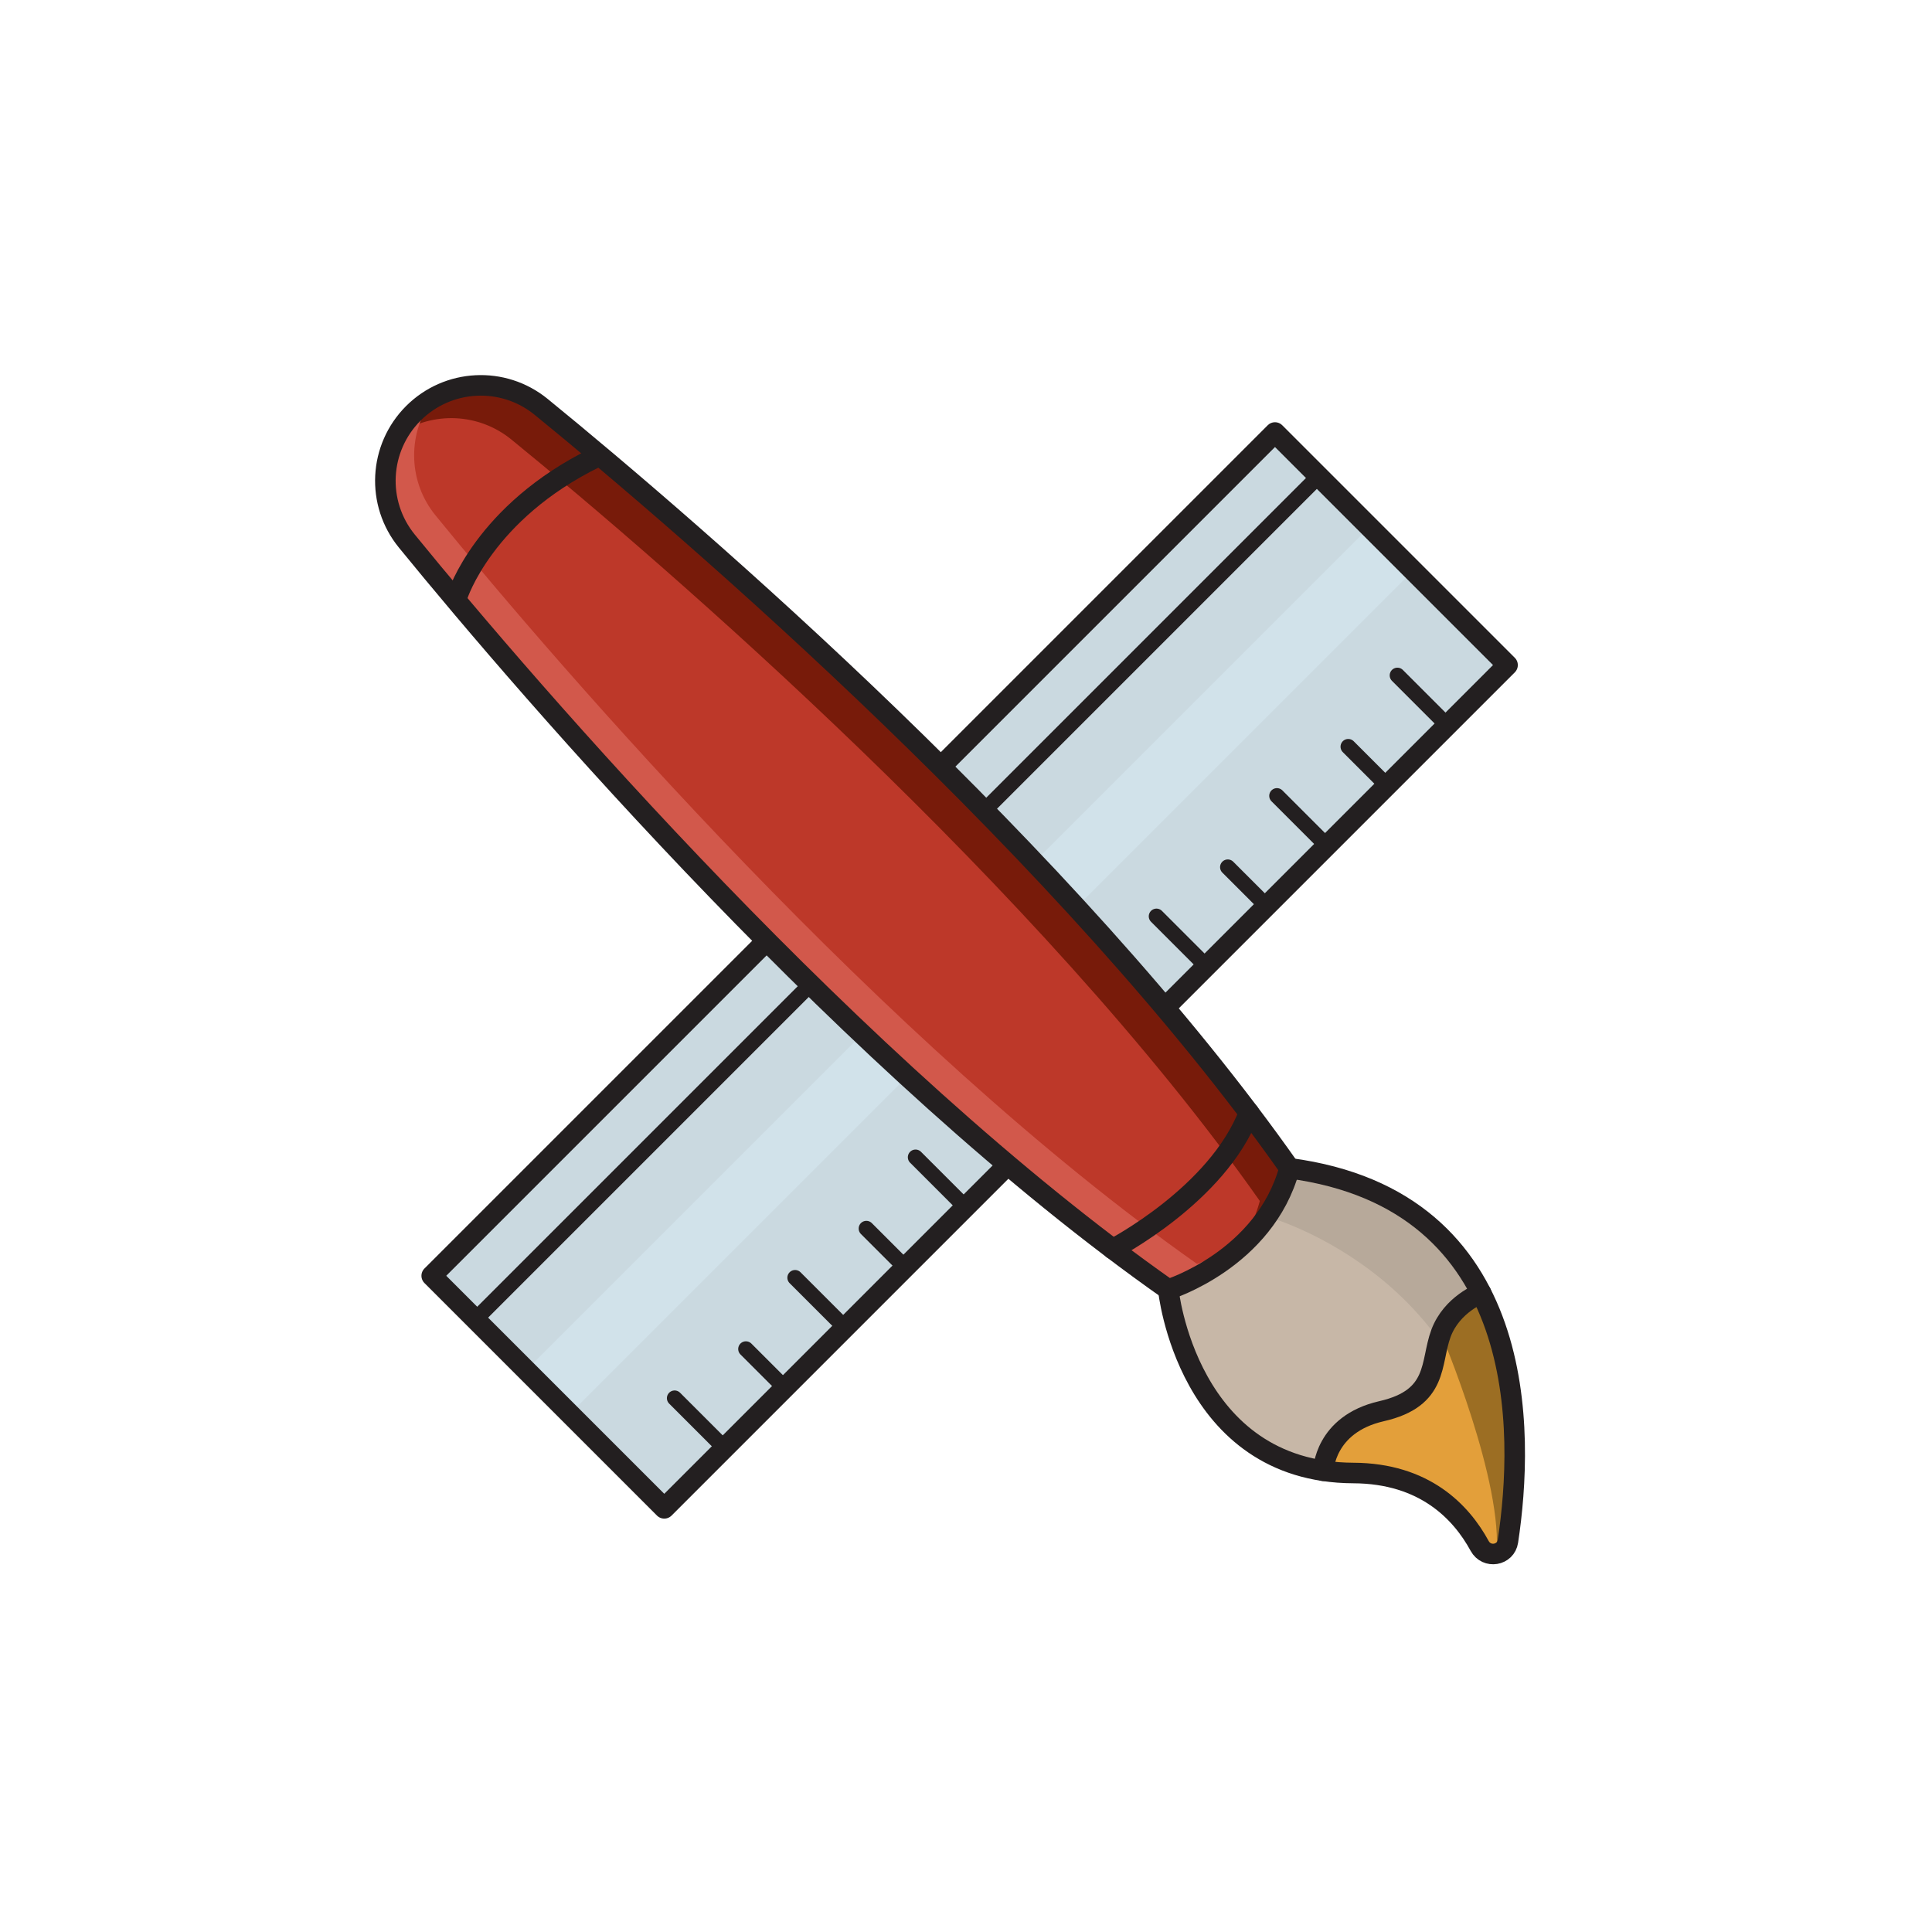
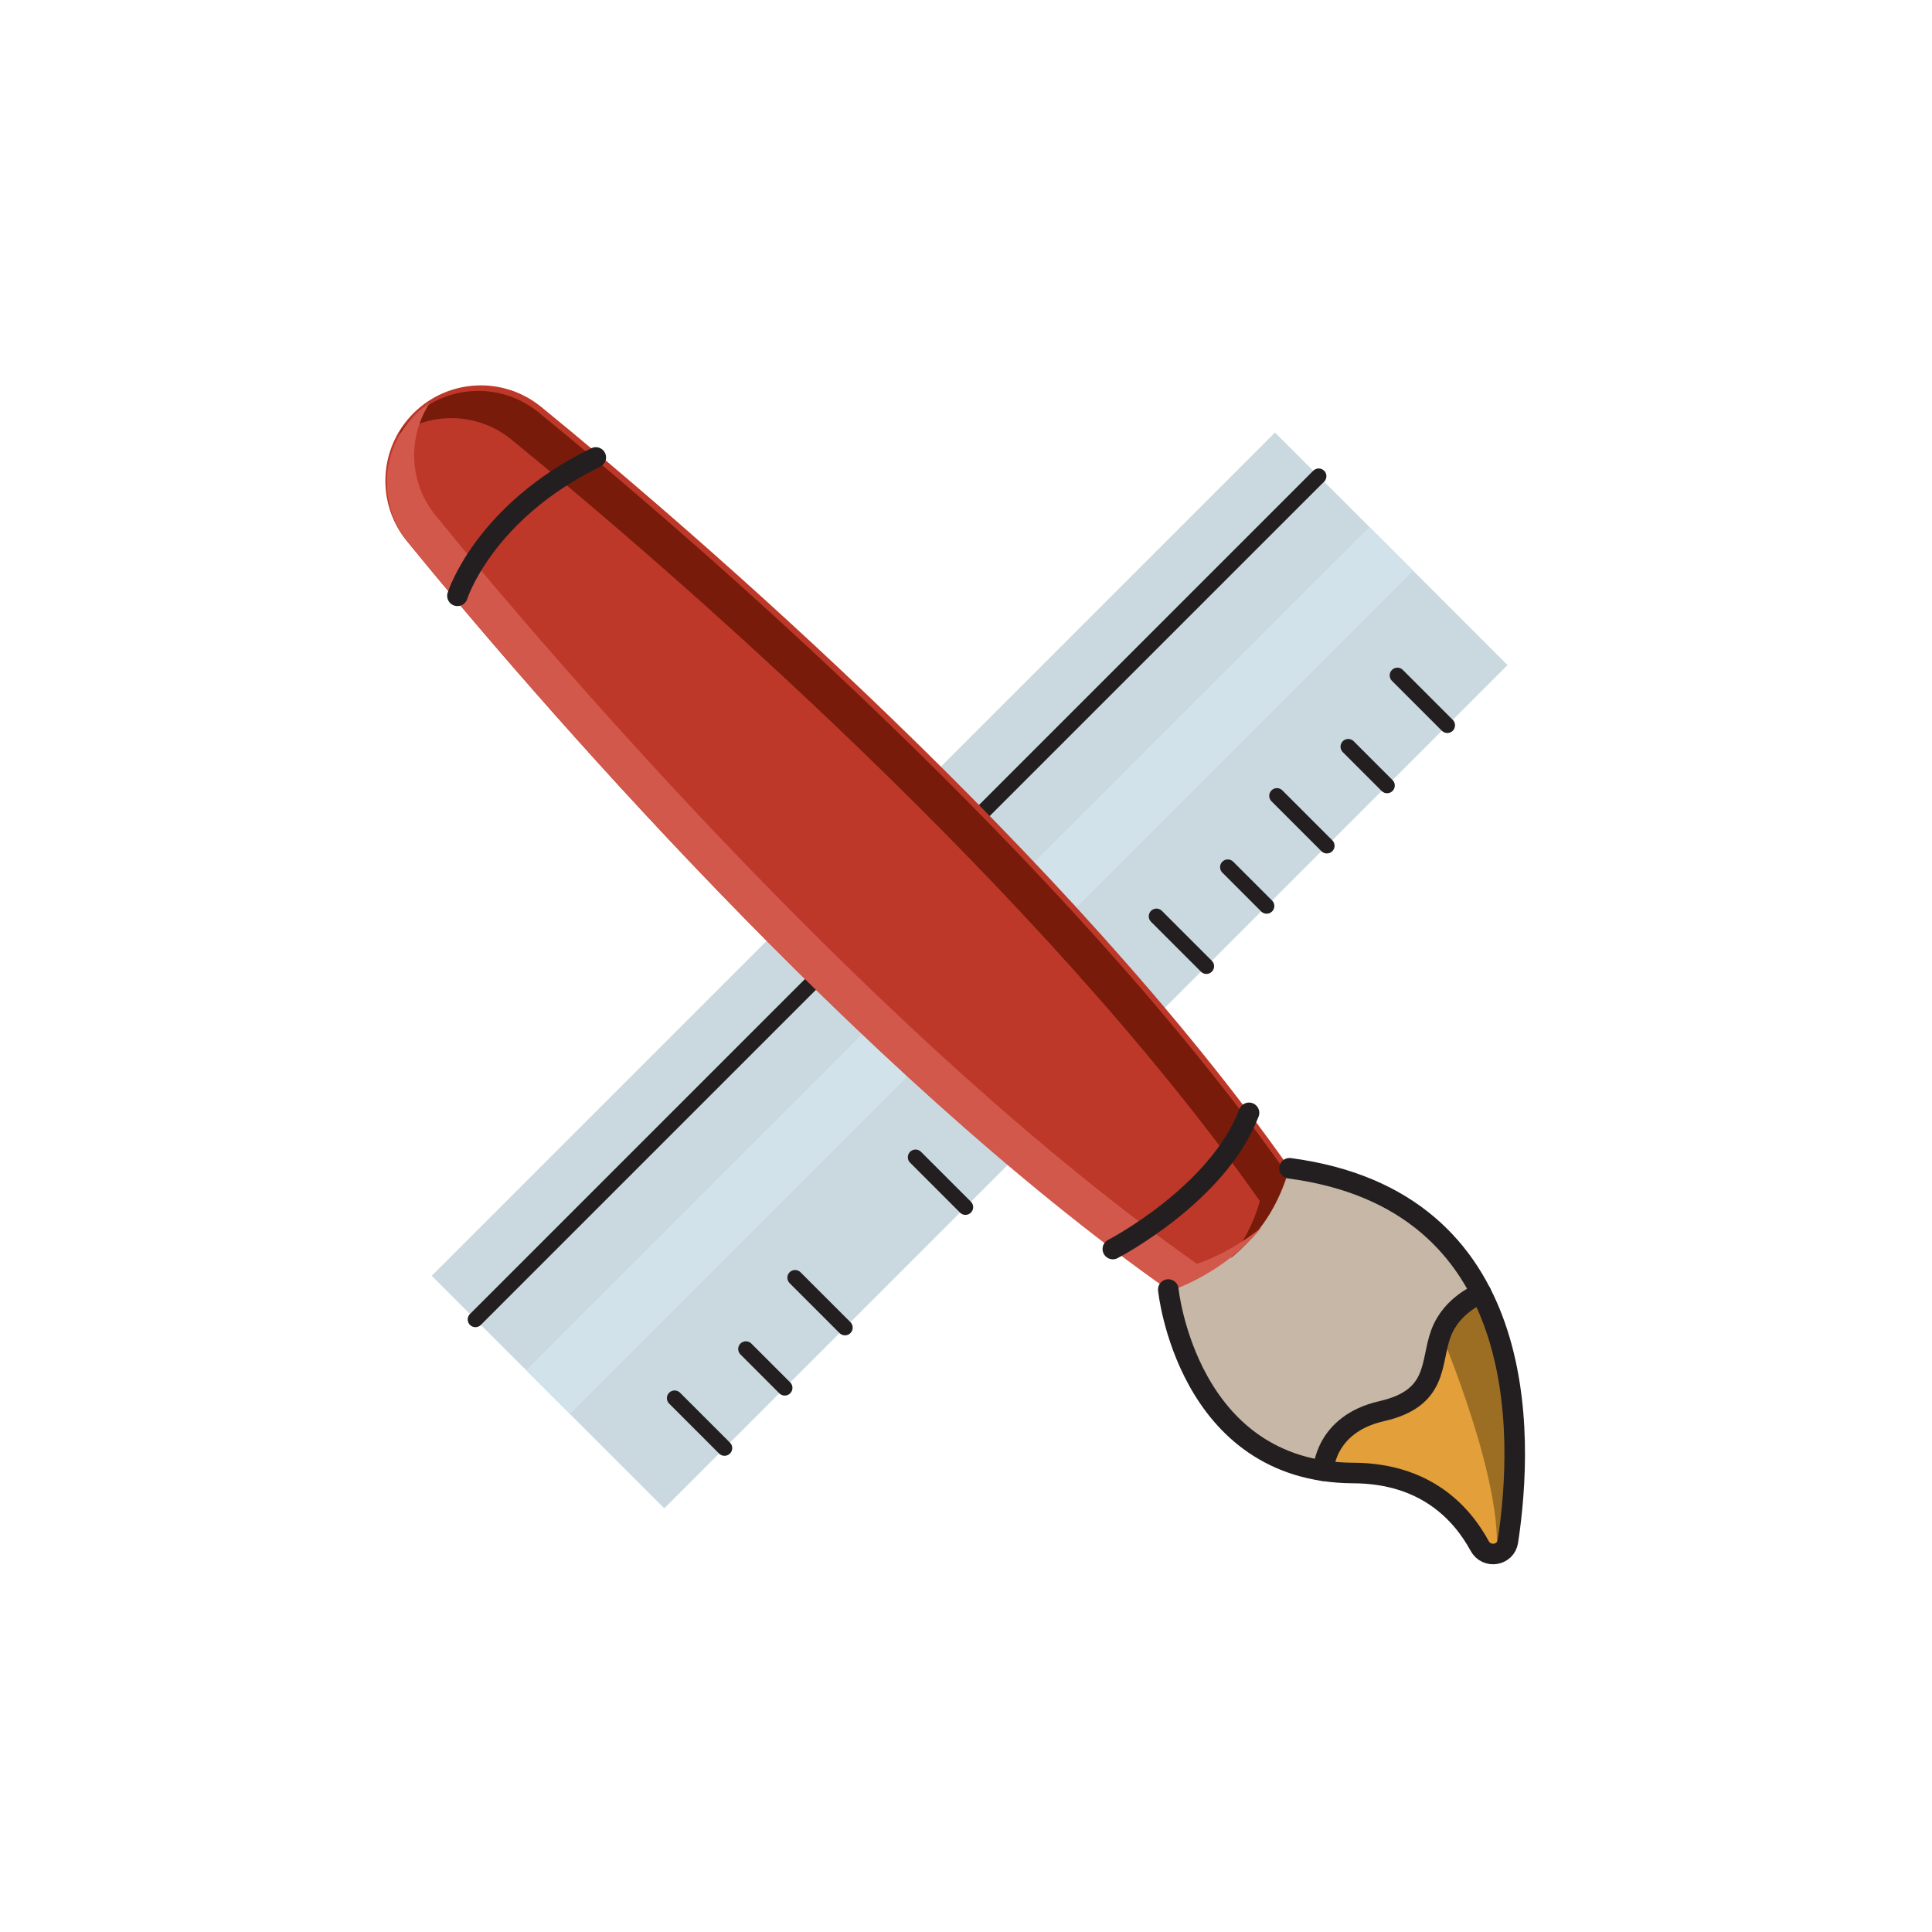
<svg xmlns="http://www.w3.org/2000/svg" height="188" viewBox="0 0 188 188" width="188">
  <g fill="none" fill-rule="evenodd" transform="translate(37.5 37.5)">
    <path d="m109.197 27.216-82.058 82.058-22.63-22.63 82.058-82.057z" fill="#cad9e0" />
    <path d="m100.008 18.026-82.058 82.058-4.25-4.253 82.058-82.055z" fill="#d1e2ea" />
    <g stroke="#231f20" stroke-linecap="round" stroke-linejoin="round">
-       <path d="m109.197 27.216-82.058 82.058-22.63-22.63 82.058-82.057z" stroke-width="2" />
      <path d="m8.762 90.894 82.058-82.058" stroke-width="1.5" />
      <path d="m33.002 103.411-4.857-4.857" stroke-width="1.5" />
      <path d="m38.863 97.55-3.78-3.78" stroke-width="1.5" />
      <path d="m44.724 91.689-4.857-4.857" stroke-width="1.5" />
-       <path d="m50.585 85.828-3.78-3.78" stroke-width="1.5" />
      <path d="m56.447 79.967-4.857-4.857" stroke-width="1.5" />
      <path d="m62.308 74.105-3.78-3.78" stroke-width="1.5" />
      <path d="m68.169 68.244-4.857-4.857" stroke-width="1.5" />
      <path d="m74.03 62.383-3.78-3.78" stroke-width="1.5" />
      <path d="m79.891 56.522-4.857-4.857" stroke-width="1.5" />
      <path d="m85.753 50.661-3.78-3.78" stroke-width="1.5" />
      <path d="m91.614 44.799-4.857-4.857" stroke-width="1.5" />
      <path d="m97.475 38.938-3.78-3.78" stroke-width="1.5" />
      <path d="m103.336 33.077-4.857-4.857" stroke-width="1.5" />
    </g>
    <path d="m87.982 76.183c23.473 3.103 22.833 25.83 21.253 36.288-.212 1.407-2.072 1.712-2.752.46-1.788-3.285-5.353-7.067-12.293-7.095-16.207-.068-18.005-17.855-18.005-17.855s8.955-2.165 11.797-11.797" fill="#c7b7a7" />
-     <path d="m85.782 80.877s22.383 6.1 22.493 30.828c0 0 3.03-11.52-.792-21.505-4.607-12.04-19.5-14.015-19.5-14.015z" fill="#b7a99a" />
    <path d="m106.628 88.341s-2.855 1.052-3.913 3.915c-1.06 2.86-.193 6.293-5.778 7.565-5.585 1.273-5.668 5.795-5.668 5.795s8.453-.958 11.83 3.18c0 0 1.99 1.577 3.38 4.135 0 0 1.397 2.915 2.752-.46 1.357-3.375.642-14.588-.37-17.96-1.015-3.373-2.235-6.17-2.235-6.17" fill="#e39f3a" />
    <path d="m102.714 92.255s6.19 14.583 5.38 21.773c0 0 5.51-9.707-1.468-25.688z" fill="#9c6e23" />
    <path d="m87.982 76.183c-21.39-30.422-57.932-61.953-72.828-74.095-3.695-3.01-9.06-2.737-12.433.632-3.37 3.373-3.645 8.737-.632 12.432 12.14 14.895 43.673 51.44 74.095 72.828 0 0 9.38-2.915 11.797-11.797" fill="#bd3829" />
    <path d="m14.909 2.628c-3.695-3.013-9.06-2.737-12.433.632-.453.455-.84.948-1.18 1.465 3.325-2.195 7.77-2.06 10.968.547 14.895 12.142 51.438 43.672 72.828 74.095-.605 2.225-1.65 4.077-2.873 5.603 2.26-1.853 4.503-4.518 5.518-8.248-21.39-30.425-57.932-61.955-72.828-74.095" fill="#781b0a" />
    <path d="m4.882 12.655c-2.607-3.197-2.743-7.642-.547-10.967-.517.34-1.012.728-1.465 1.183-3.37 3.37-3.645 8.735-.632 12.43 12.14 14.898 43.67 51.44 74.095 72.828 0 0 5.268-1.637 8.925-6.195-3.125 2.558-6.28 3.55-6.28 3.55-30.425-21.39-61.955-57.932-74.095-72.828" fill="#d2584b" />
-     <path d="m87.982 76.183c-21.39-30.422-57.932-61.953-72.828-74.095-3.695-3.01-9.06-2.737-12.433.632-3.37 3.373-3.645 8.737-.632 12.432 12.14 14.895 43.673 51.44 74.095 72.828 0 0 9.38-2.915 11.797-11.797z" stroke="#231f20" stroke-linecap="round" stroke-linejoin="round" stroke-width="2" />
    <path d="m76.184 87.981s1.8 17.788 18.005 17.855c6.943.028 10.505 3.808 12.293 7.095.68 1.25 2.54.948 2.752-.46 1.583-10.457 2.22-33.185-21.253-36.288" stroke="#231f20" stroke-linecap="round" stroke-linejoin="round" stroke-width="2" />
    <path d="m7.013 20.476s2.56-8.135 13.463-13.462" stroke="#231f20" stroke-linecap="round" stroke-linejoin="round" stroke-width="2" />
    <path d="m70.788 84.04s10.205-5.277 13.252-13.252" stroke="#231f20" stroke-linecap="round" stroke-linejoin="round" stroke-width="2" />
    <path d="m91.27 105.616s.083-4.522 5.668-5.795c5.585-1.272 4.72-4.705 5.778-7.567 1.058-2.86 3.913-3.913 3.913-3.913" stroke="#231f20" stroke-linecap="round" stroke-linejoin="round" stroke-width="2" />
  </g>
</svg>